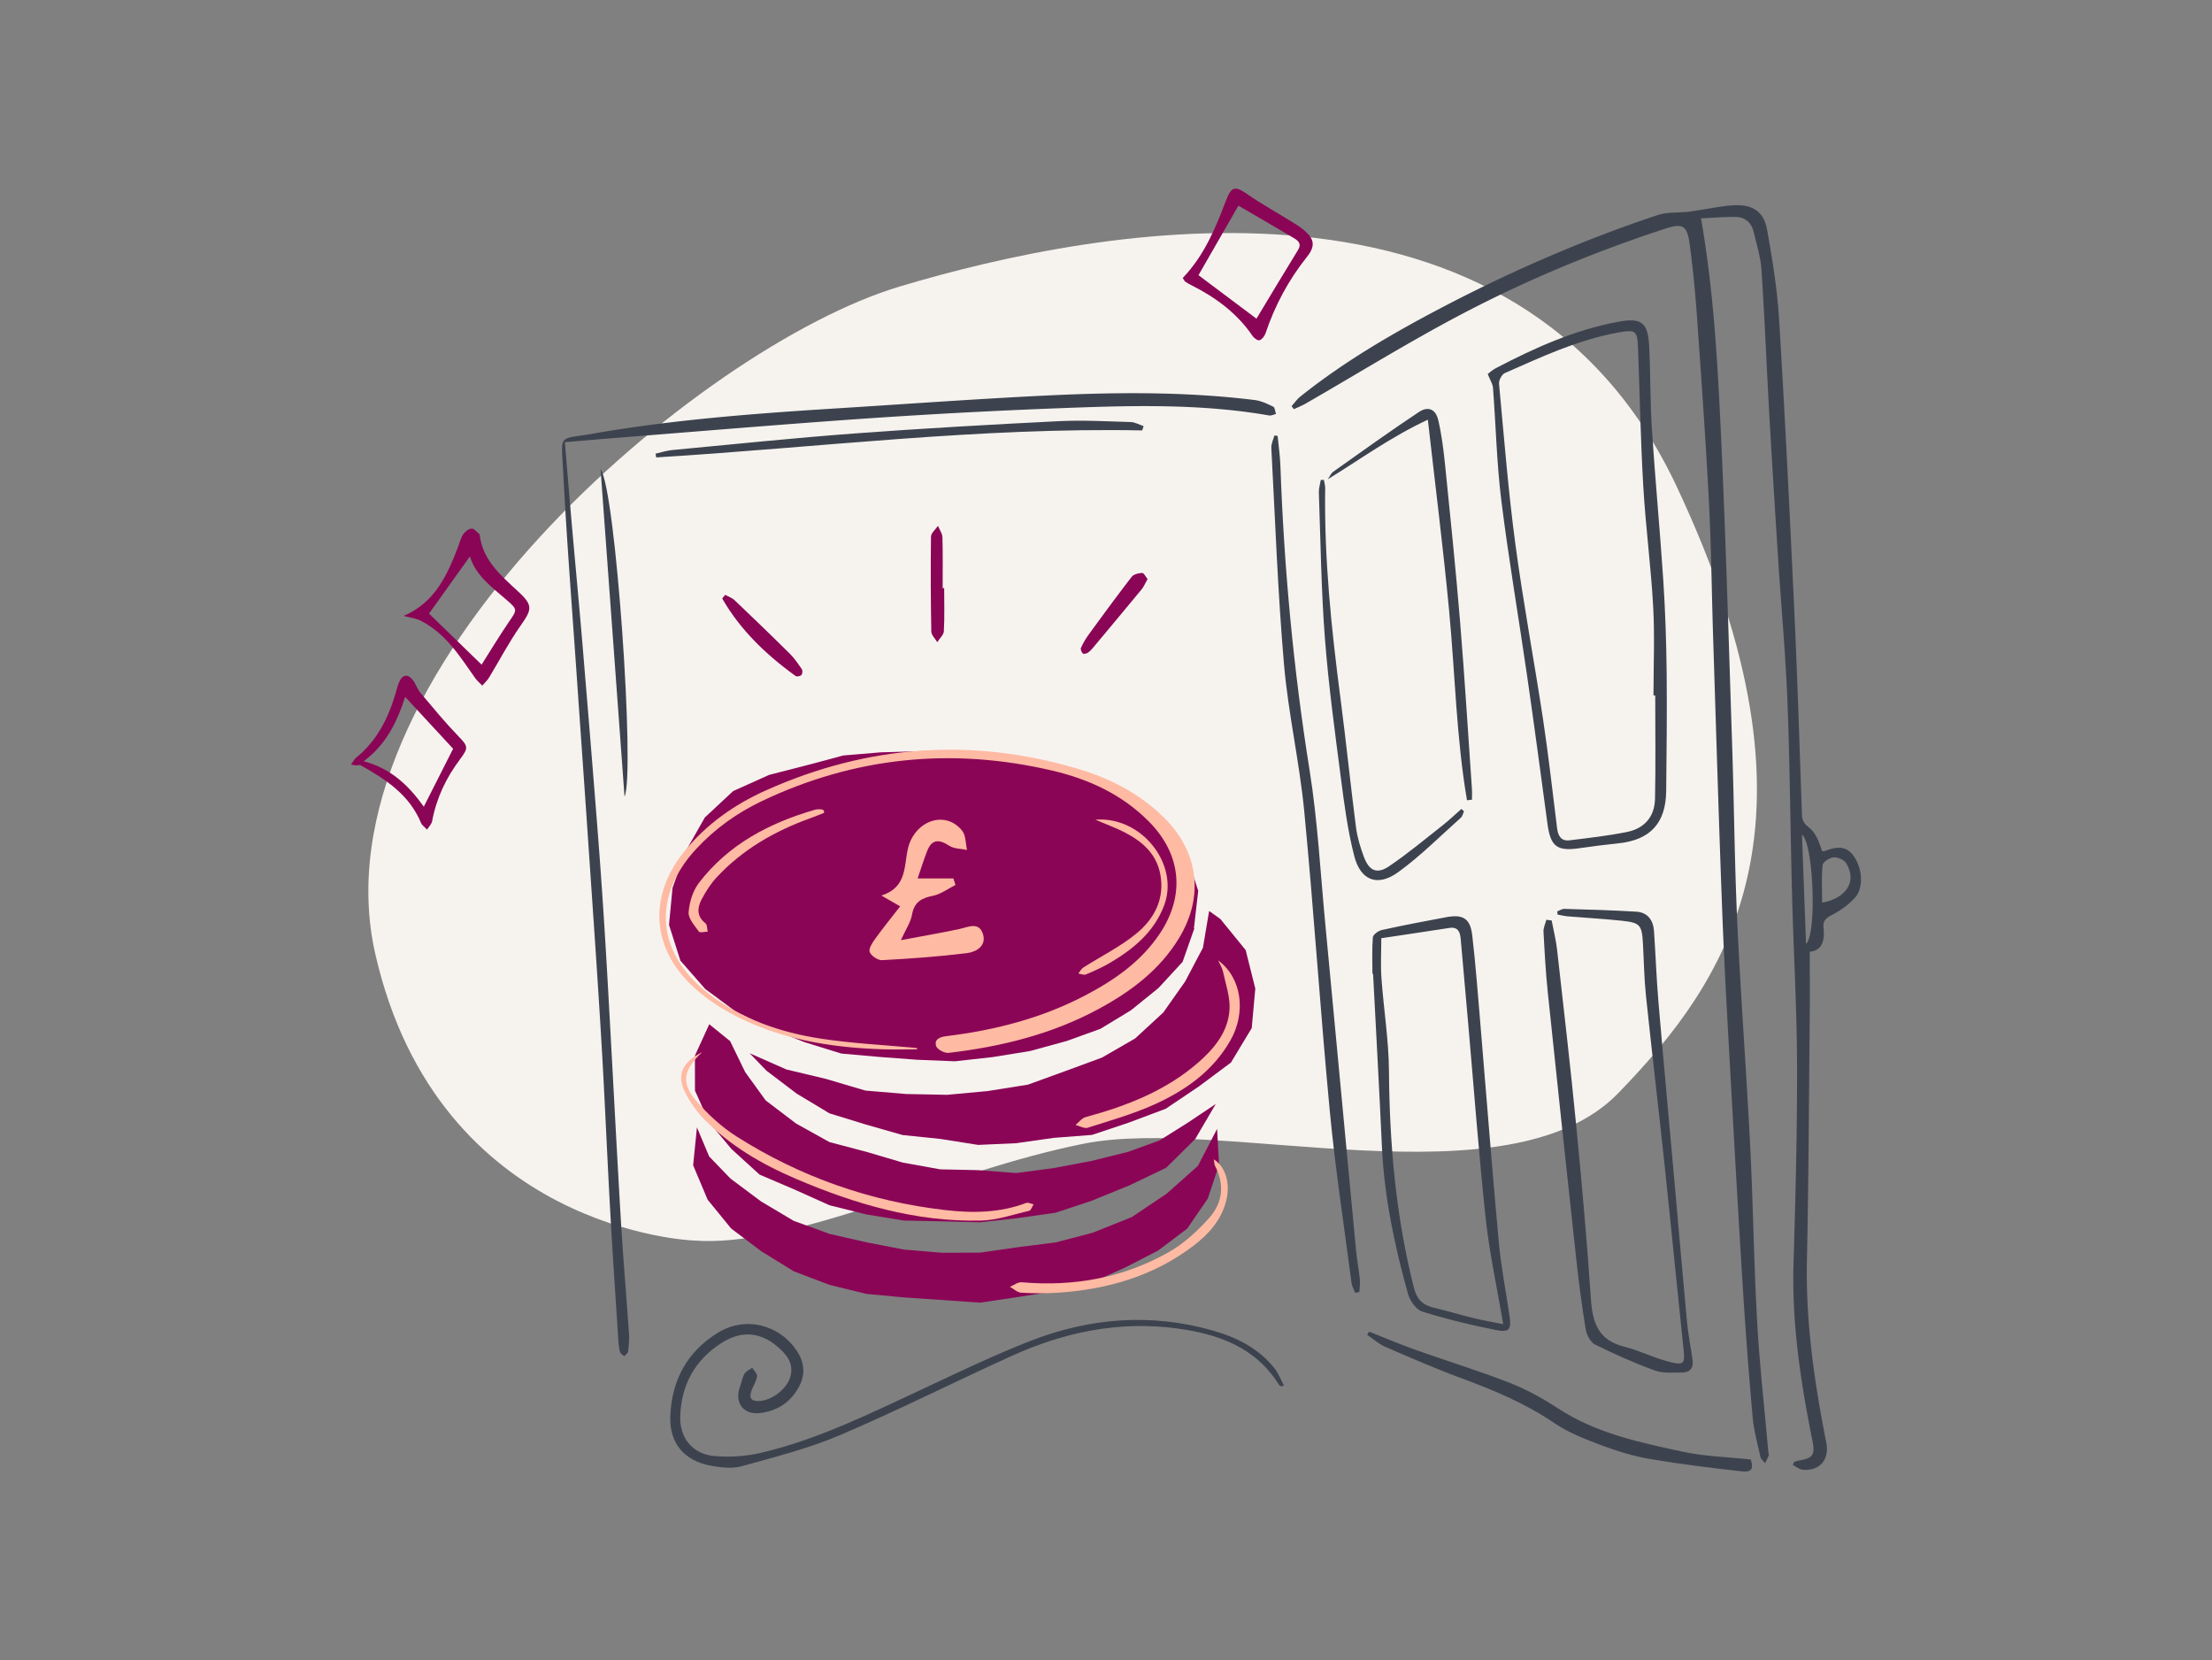
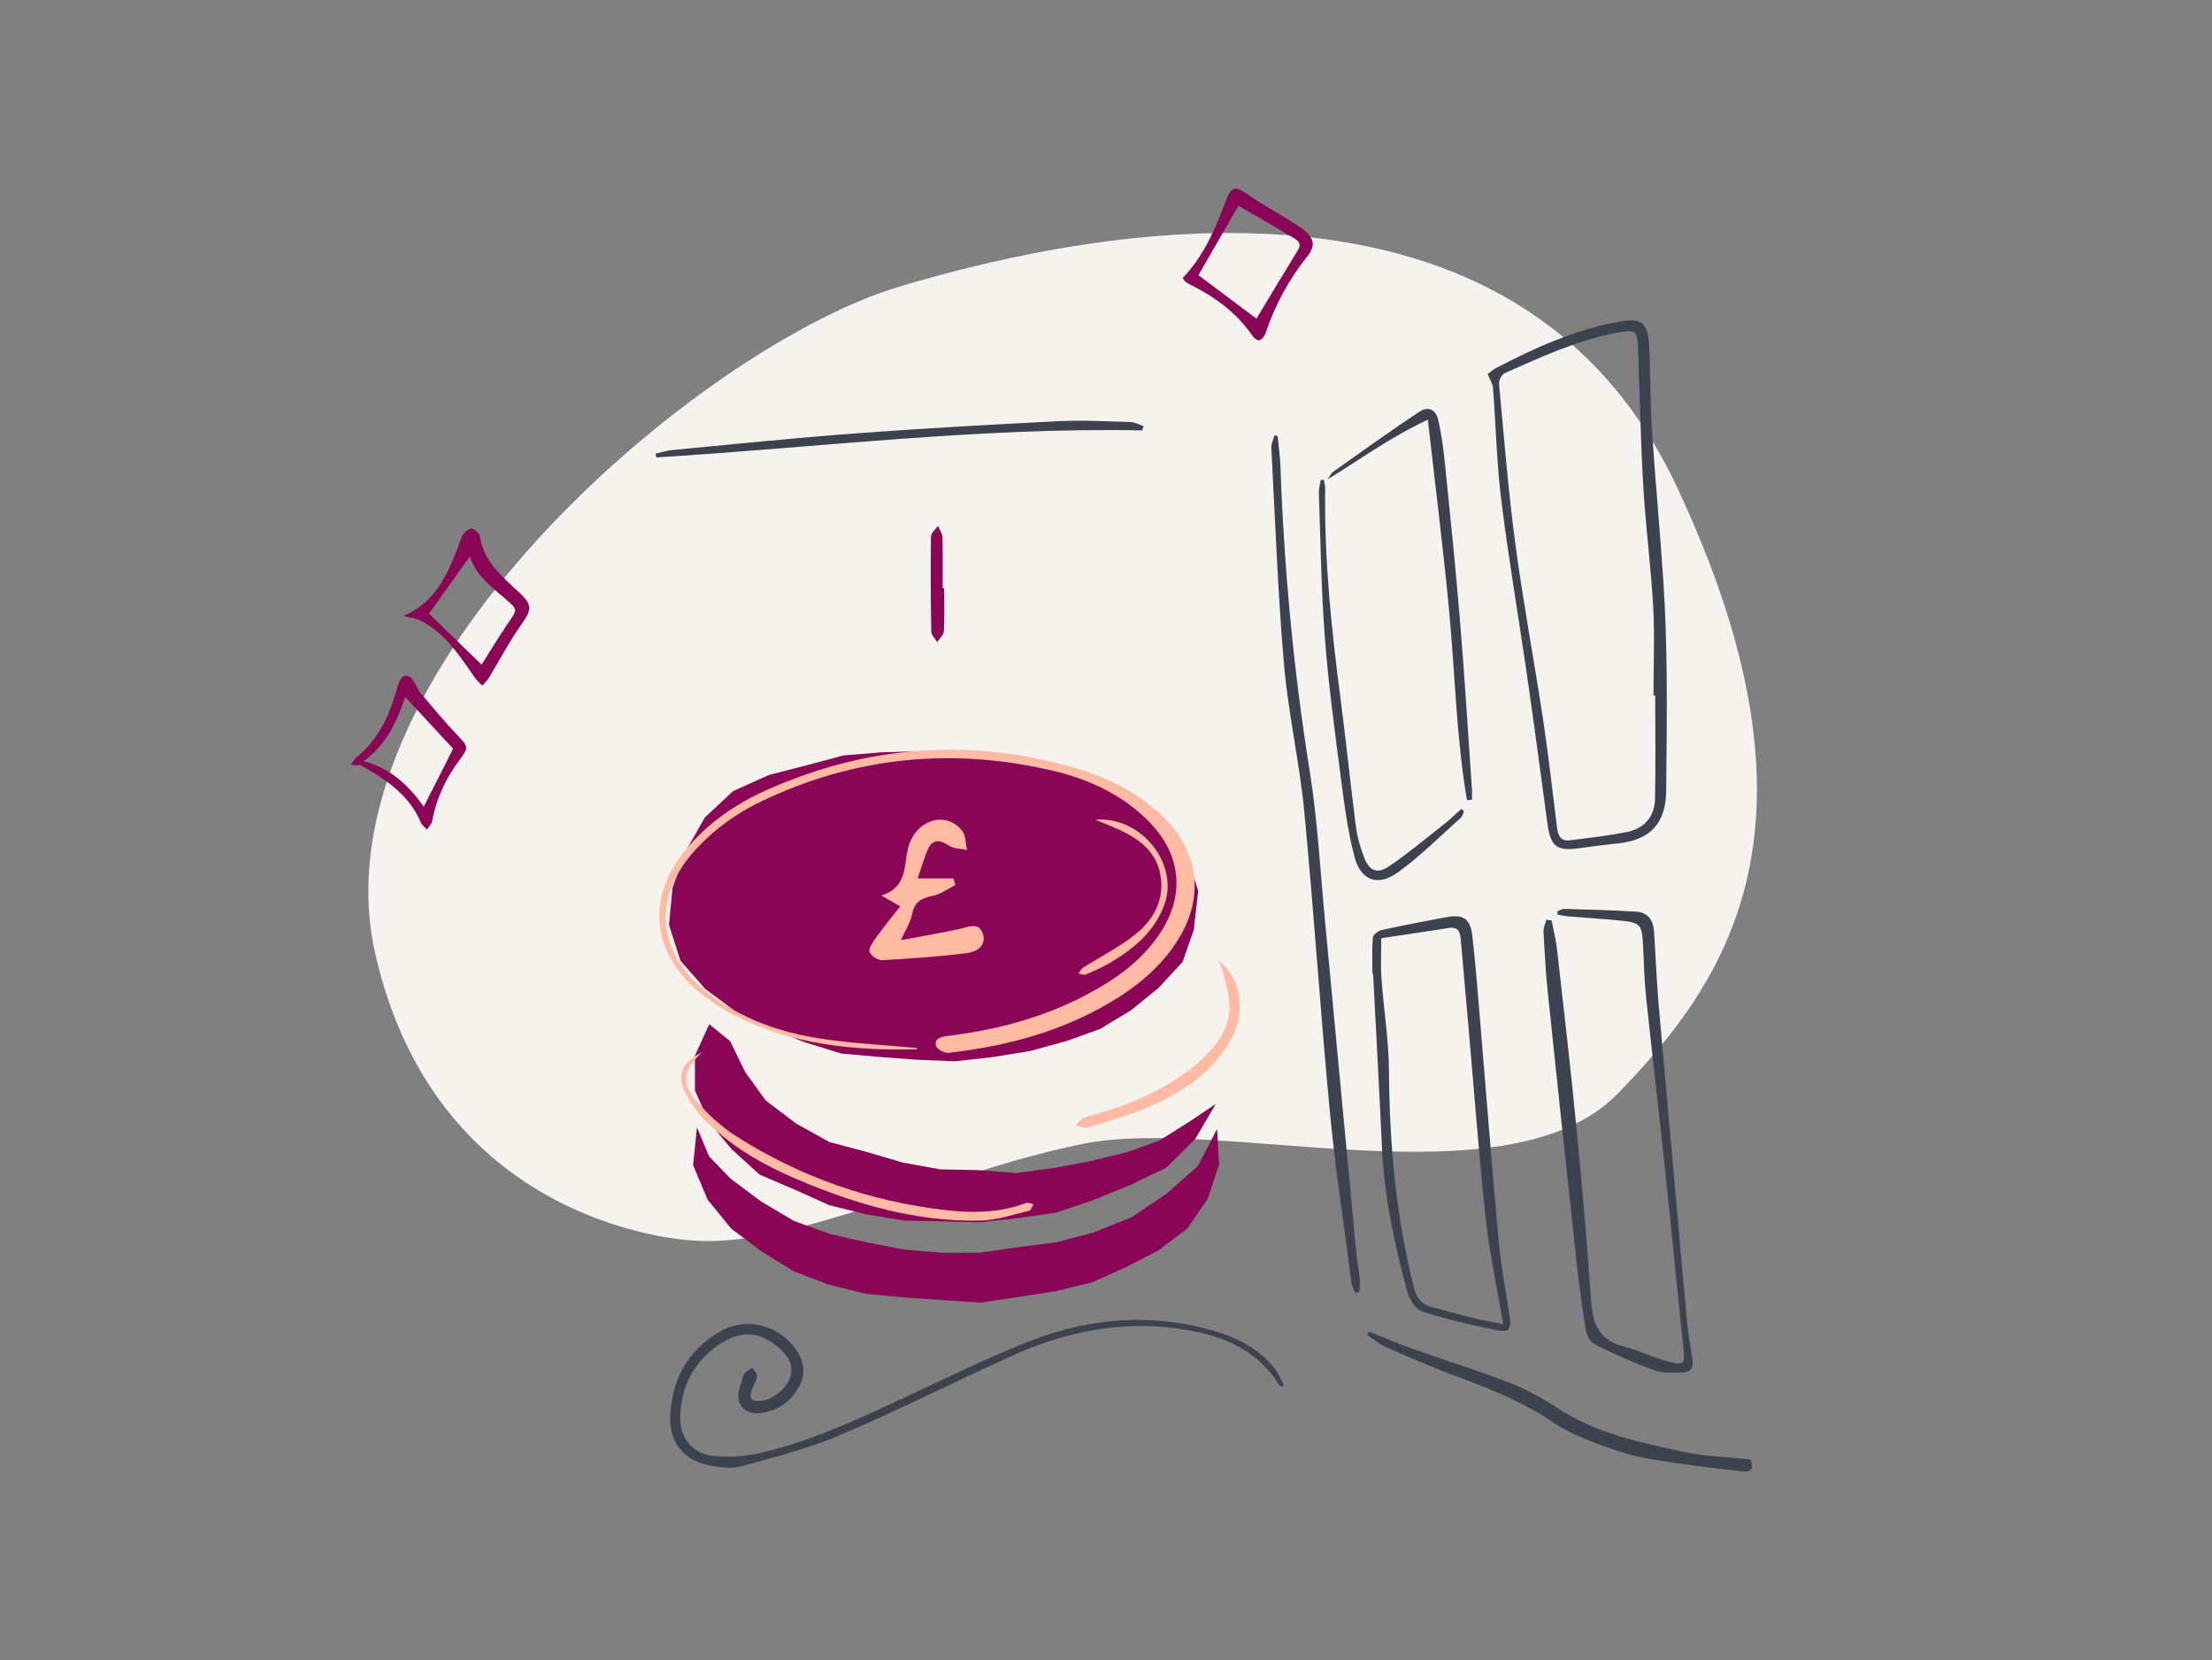
<svg xmlns="http://www.w3.org/2000/svg" fill="none" viewBox="0 0 1066 800">
  <rect x="0" y="0" width="1066" height="800" fill="#808080" stroke="none" />
  <g clip-path="url(#a)">
    <path fill="#F6F3EF" d="M334.152 597.768s-122.8-4.264-153.296-138.08c-30.504-133.816 155.816-292.584 252.656-321.6s297.376-67.112 374.312 95.936 24.664 238.512-28 292.784c-52.664 54.264-190.696 11.088-257.28 24.272-66.584 13.192-140.6 50.584-188.392 46.688" />
    <path fill="#8B0556" d="m586.536 544 .952 17.216-5.44 16.376-9.928 14.472-14.072 10.6-15.584 8.016-16.016 7.216-17.832 4.328-18.08 2.792-18.16 2.712-18.32-1.272-18.224-1.232-18.28-1.712-17.864-4.368-17.192-6.544-15.624-9.648-14.528-10.96-11.32-13.872-6.992-16.6 1.832-18.256 5.888 14.008 10.32 10.696 14.64 10.944 15.776 9.384 17.28 6.288 17.896 4.08 18.024 3.488L454 603.688l18.384-.072L490.568 601l18.224-2.32 17.8-4.648 18.824-7.536 16.8-11.28 15.08-13.4z" />
    <path fill="#8B0556" d="m543.696 555.048-17.776 4.408-17.976 3.392-18.2 2.424-18.328-1.392-18.312-.392-18.032-3.256-17.528-5.176-17.808-4.696-16.104-8.952-14.656-11.144-9.863-13.64-7.257-14.92-10.056-8.136-6.904 15.136.016 16.848 6.856 15.264 10.704 12.848 13.592 12.376 16.928 7.232 16.744 7.528 17.832 4.44 18.128 2.936 18.344.384 18.312.464 18.2-2.04 18.144-2.592 17.392-5.768 18.104-7.368 17.8-8.512 14.025-13.896 9.871-16.856-13.336 8.936-13.672 8.584z" />
-     <path fill="#8B0556" d="m588.105 442.84-5.408-3.856-2.992 17.736-8.568 16.248-10.544 14.952-13.552 12.488-15.96 9.216-17.232 6.344-18.464 6.704-19.432 3.096-19.584 1.808-19.68-.392-19.648-1.656-18.912-5.6-19.168-4.576-17.696-7.816 8.112 8.416 14.584 11.064 15.768 9.488 17.584 5.408 17.64 5.04 18.24 1.88 18.168 2.88 18.36-.824 18.136-2.576 18.368-1.416 17.448-5.816 18.064-6.768 15.984-10.744 15.488-11.544 10.024-16.616 1.712-19.024-4.632-18.544z" />
    <path fill="#8B0556" d="m559.072 398.856-13.128-12.32-15.88-8.6-16.728-6.736-17.248-5.344-17.92-2.208-17.872-1.968-17.968.336-17.944.528-17.976 1.504-17.424 4.648-18.376 4.728-17.312 7.784-13.608 12.704-9.208 16.2-6.384 17.776-1.688 17.816 5.504 17.248 11.968 13.64 14.696 10.872 16.336 8.12 16.984 6.68 17.52 5.424 18.28 1.624 18.2 1.368 18.296.744 18.2-2.032 18.064-2.928 17.656-4.84 16.192-5.848 14.704-8.92 13.28-10.736 11.632-12.624 5.688-16.208-.216-.032 2.048-17.96-5.576-17.448-12.792-13.016z" />
    <path fill="#FFBAA3" d="M442.224 423.316h17.232l1.008 3.136c-3.616 1.808-7.056 4.448-10.88 5.216-5.52 1.112-9 2.992-10.064 9.08-.656 3.736-3.048 7.168-5.368 12.296 10.168-1.912 19.2-3.44 28.144-5.36 4.376-.936 9.48-3.704 11.416 2.464 1.784 5.68-3.304 8.6-7.64 9.136-13.6 1.688-27.296 2.664-40.984 3.408-2.032.112-5.384-2.16-5.992-4.016-.56-1.72 1.456-4.592 2.88-6.56 3.656-5.072 7.608-9.936 11.824-15.36-3.2-1.848-5.28-3.04-9.056-5.216 14.416-4.608 9.944-17.488 14.08-26.432 4.992-10.8 17.648-13.792 24.848-4.808 1.816 2.264 1.632 6.144 2.368 9.28-2.896-.624-6.264-.512-8.576-2.024-4.84-3.144-8.36-3.296-10.648 2.52-1.616 4.104-2.912 8.336-4.6 13.248z" />
-     <path fill="#3D434E" d="M622.424 195.704c1.416-1.56 2.656-3.36 4.28-4.656 21.584-17.248 45.4-30.984 69.8-43.72 32.976-17.208 67.048-31.936 102.344-43.688 4.552-1.52 9.76-1.072 14.656-1.584 1.752-.184 3.48-.544 5.224-.792 5.808-.832 11.6-2.168 17.432-2.368 8.68-.296 13.904 3.272 15.424 11.76 2.568 14.36 4.92 28.872 5.808 43.416 2.824 46.304 5.096 92.64 7.256 138.984 1.544 33.152 2.584 66.328 3.744 99.488.104 2.912 1.096 4.368 3.504 6.312 3.136 2.528 4.832 6.84 6.096 11.104.32.096.704.368.952.272 5.24-1.928 10.368-3.392 14.4 2.304 4.16 5.872 4.896 15.28.584 20.064-3.128 3.464-7.232 6.328-11.408 8.48-2.896 1.496-4.056 2.92-3.728 6.016.632 5.928-.48 10.896-6.64 11.552 0 11.272.088 21.952-.016 32.632-.384 38.736-.528 77.48-1.344 116.208-.624 29.672 3.592 58.72 9.32 87.656 1.608 8.112-2.984 13.704-11.224 13.12-1.664-.12-3.24-1.464-4.856-2.248.16-.504.328-1.008.488-1.504.776-.232 1.536-.56 2.328-.696 6.936-1.176 7.96-2.768 6.56-9.712-5.688-28.224-9.952-56.552-9.072-85.52.976-31.928 1.784-63.888 1.688-95.832-.08-26.928-1.68-53.856-2.392-80.792-.824-31.168-1.008-62.36-2.216-93.512-.896-23.168-3.04-46.288-4.528-69.44-1.496-23.328-2.952-46.656-4.272-69.992-1.296-22.976-2.2-45.976-3.728-68.936-.408-6.168-2.336-12.248-3.776-18.32-1.008-4.272-3.952-7.056-8.296-7.184-5.784-.168-11.584.408-17.072.648 6.064 34.8 7.968 68.96 9.568 103.08 2.376 50.448 3.792 100.944 5.464 151.424.944 28.368 1.136 56.76 2.464 85.104 1.672 35.816 4.392 71.592 6.208 107.408 1.432 28.16 1.776 56.368 3.352 84.52 1.176 21 3.552 41.928 5.392 62.896.048.536.36 1.136.2 1.576-.48 1.32-1.144 2.576-1.728 3.856-.784-1-2.032-1.904-2.28-3.024-1.424-6.44-3.2-12.872-3.776-19.408a2386 2386 0 0 1-4.688-61.88c-2.16-34.368-4.096-68.744-6-103.12-1.44-26.016-2.952-52.024-3.936-78.056-1.68-44.232-2.992-88.48-4.408-132.72-.696-21.768-.904-43.552-2.032-65.296-1.552-29.752-3.664-59.48-5.76-89.2-.816-11.552-1.96-23.104-3.48-34.584-1.216-9.16-3.28-10.408-12.152-7.496-33.48 10.984-66.024 24.448-97.184 40.784-25.736 13.488-50.488 28.856-75.696 43.36-1.832 1.056-3.824 1.832-5.744 2.736l-1.096-1.456zm255.688 239.248c12.048-2.192 16.88-10.552 11.488-19.088-1.016-1.608-4.04-2.864-5.992-2.696-1.92.168-5.096 2.208-5.248 3.68-.6 5.928-.248 11.952-.248 18.096zm-9.712-32.728c.664 17.776 1.296 34.792 1.96 52.632 5.288-4.736 3.608-48.44-1.96-52.632m-596.176-189.12c1.128 13.4 2.144 25.976 3.248 38.544 1.696 19.352 3.544 38.696 5.168 58.056 2.704 32.344 5.384 64.688 7.864 97.048 1.552 20.28 2.872 40.576 4.032 60.88 2.28 39.72 4.272 79.464 6.6 119.176 1.096 18.688 2.728 37.344 4 56.016.192 2.824-.12 5.712-.48 8.536-.104.8-1.208 1.472-1.856 2.2-.696-.672-1.784-1.24-2-2.04-.504-1.872-.696-3.856-.824-5.808-1.328-20.64-2.752-41.28-3.896-61.936-1.576-28.328-2.728-56.68-4.44-85-2.088-34.544-4.544-69.056-6.88-103.584-1.496-22.064-3.08-44.112-4.592-66.176-2.336-34.152-5.056-68.28-6.808-102.456-.912-17.72-2.28-14.68 13.6-17.464 39.256-6.888 78.944-9.856 118.672-12.336 32.768-2.048 65.52-4.424 98.312-6.056 34.248-1.704 68.52-2.144 102.664 2.056 3.08.376 6.104 1.808 8.944 3.184.84.408.944 2.32 1.384 3.544-1.112.256-2.288.896-3.328.712-34.016-5.912-68.288-4.752-102.52-3.432a3078 3078 0 0 0-92.488 4.96c-40.04 2.76-80.04 6.168-120.056 9.32-7.976.624-15.936 1.336-24.32 2.04z" />
    <path fill="#FFBAA3" d="M442.096 505.656c-5.624 0-11.248.16-16.864-.024-25.584-.84-50.48-4.976-73.248-17.4-6.664-3.64-13.128-8.128-18.616-13.36-19.552-18.648-20.696-43.24-3.768-64.344 10.768-13.424 24.536-23 39.968-29.864 48.456-21.56 98.368-25.368 149.392-10.344 15.744 4.632 30.208 11.96 42.04 23.696 16.712 16.576 19.36 38.072 7.136 58.152-9.408 15.448-23.4 25.808-38.992 34.2-22.496 12.104-46.872 18.064-72.048 21-1.928.224-5.448-1.68-5.968-3.312-1.032-3.256 1.92-4.384 4.872-4.744 23.392-2.848 45.952-8.624 66.944-19.616 14.056-7.36 26.92-16.272 35.936-29.72 12.368-18.456 10.456-38.248-5.192-54.072-12.984-13.136-29.184-20.52-46.792-24.616-48.232-11.224-94.968-6.576-139.792 14.776-11.84 5.64-22.44 13.184-31.44 22.856-21.608 23.208-19.36 50.48 5.768 69.848 15.992 12.32 34.52 18.712 54.096 21.728 15.288 2.352 30.824 3.064 46.256 4.504.104.224.216.44.32.664z" />
    <path fill="#3D434E" d="M716.96 180.24c.832-.616 2.256-1.968 3.928-2.84 18.72-9.784 37.872-18.416 58.84-22.32 11.16-2.08 14.44.112 15.032 11.56.688 13.368.44 26.784 1.312 40.128 1.592 24.392 3.912 48.728 5.512 73.12.968 14.768 1.44 29.584 1.608 44.384.216 18.92-.048 37.848-.224 56.768-.144 15.608-7.632 23.72-23.032 25.352-6.2.656-12.4 1.392-18.568 2.312-11.04 1.64-14.136-.72-15.624-11.76-3.208-23.856-6.408-47.712-9.848-71.536-4.056-28.064-8.872-56.024-12.376-84.152-2.24-18.016-2.64-36.256-4.024-54.384-.144-1.872-1.368-3.664-2.544-6.648zm80.704 154.872h-.824c0-14.264.632-28.568-.152-42.792-1.064-19.384-3.648-38.688-4.776-58.08-1.288-22.072-1.68-44.192-2.512-66.288-.336-8.872-1.176-9.256-9.968-7.64-19.168 3.52-36.64 11.712-54.248 19.48-1.448.64-2.928 3.496-2.768 5.168 2.4 25.728 4.424 51.512 7.848 77.104 3.776 28.264 9.088 56.32 13.352 84.52 2.632 17.44 4.592 34.976 6.768 52.488.456 3.696 1.92 6.368 6.008 5.864 9.2-1.136 18.44-2.176 27.512-3.984 8.624-1.72 13.48-7.368 13.672-16.064.36-16.584.104-33.184.104-49.768zM747.76 443.536c.888 4.672 2.088 9.312 2.616 14.024 3.176 28.2 6.456 56.392 9.208 84.632 2.736 28.064 5.248 56.16 7.144 84.288.76 11.264 3.848 19.376 15.888 22.416 7.872 1.992 15.28 5.872 23.184 7.68 5.792 1.328 6.184-.024 5.56-6-3.136-29.784-6.032-59.592-9.192-89.368-2.88-27.136-6.112-54.232-8.952-81.368-.872-8.328-.984-16.744-1.456-25.112-.504-9.016-1.296-10.088-10.184-11.04-8.688-.928-17.416-1.392-26.128-2.12-1.624-.136-3.224-.568-4.84-.856l-.136-1.52c1.144-.432 2.296-1.256 3.424-1.224 11.568.344 23.136.64 34.68 1.352 5.456.336 8.16 4.096 8.52 9.36.776 11.392 1.176 22.816 2.144 34.192 2.48 29.152 5.2 58.288 7.8 87.432 2 22.376 3.888 44.76 6 67.128.568 6.024 1.824 11.976 2.656 17.984.52 3.712-1.2 5.992-4.976 5.976-4.408-.024-9.176.496-13.16-.952-9.872-3.592-19.52-7.88-28.928-12.56-2.216-1.104-4.024-4.696-4.472-7.4-1.872-11.424-3.36-22.928-4.616-34.44-4.64-42.568-9.192-85.152-13.632-127.736-1.016-9.752-1.552-19.568-2.072-29.36-.104-1.872.888-3.808 1.368-5.712.84.104 1.688.216 2.528.32zm-86.368 25.712c0-5.864-.272-11.744.208-17.568.112-1.336 2.672-3.168 4.384-3.544 10.272-2.256 20.608-4.224 30.944-6.152 8.128-1.52 11.624.592 12.576 8.768 1.648 14.16 2.712 28.392 3.912 42.6 2.944 34.992 5.64 70 8.848 104.968 1.104 12.04 3.464 23.968 5.224 35.944.92 6.264-.136 7.936-6.408 6.688-12.032-2.392-24.024-5.272-35.72-8.944-2.96-.928-5.936-5.288-6.864-8.632-6.456-23.2-11.432-46.696-12.536-70.888-1.264-27.768-2.824-55.512-4.256-83.272-.104.016-.2.024-.304.04zm63.024 168.856c-3.024-17.88-6.632-34.272-8.424-50.864-3.376-31.368-5.704-62.84-8.472-94.272-1.184-13.496-2.36-27-3.584-40.488-.296-3.296-1.216-5.992-5.544-5.312-10.88 1.704-21.776 3.296-32.72 4.944 0 6.496-.376 12.896.072 19.24 1.064 14.936 3.52 29.84 3.624 44.768.248 35.28 3.344 70.112 12 104.392 1.36 5.392 4.072 8.328 9.32 9.568 6.408 1.52 12.72 3.448 19.12 5.016 4.432 1.088 8.944 1.856 14.592 3.008zm-71.304-15.056c-.616-1.608-1.576-3.176-1.792-4.84-3.6-27.576-7.848-55.096-10.472-82.768-4.568-48.112-7.672-96.368-12.312-144.472-2.288-23.76-7.728-47.232-9.776-71-2.984-34.624-4.232-69.4-6.088-104.112-.104-1.976.96-4.016 1.48-6.024.52.08 1.032.168 1.552.248.464 4.848 1.184 9.688 1.352 14.544 1.744 49.08 6.264 97.848 14.032 146.392 3.904 24.44 5.224 49.304 7.568 73.992 4.976 52.376 9.848 104.76 14.808 157.136.456 4.792 1.368 9.536 1.864 14.32.208 2-.128 4.064-.216 6.096-.664.168-1.328.328-2 .496zm-35.376 45.064c-.448-.224-1.08-.328-1.304-.688-11.312-18.304-29.424-24.592-49.248-27.272-27.864-3.768-54.408 1.8-79.736 13.288-27.616 12.528-54.728 26.224-82.608 38.112-15.152 6.456-31.36 10.536-47.296 14.968-4.584 1.272-9.976.68-14.8-.184-12.952-2.304-20.208-10.824-19.72-23.928.648-17.344 8.208-31.312 23.288-40.392 13.216-7.952 29.704-3.624 38 9.408 3.336 5.24 3.792 10.792 1 16.312-3.912 7.736-10.464 12.136-18.968 13.192-8.032 1-12.488-4.936-9.8-12.52.768-2.168 1.168-4.528 2.288-6.496.704-1.232 2.424-1.888 3.696-2.8.832 1.36 2.456 2.816 2.312 4.064-.256 2.208-1.616 4.288-2.48 6.432-1.64 4.048-.392 5.824 3.824 5.504 6.12-.464 13.12-5.944 14.712-11.76 1.736-6.32-1.776-10.632-6.12-14.352-8.288-7.104-17.352-7.912-26.664-2.096-13.088 8.176-19.8 20.32-20.296 35.592-.336 10.424 5.936 18.176 16.32 19.128 7.472.688 15.384.152 22.696-1.56 27.464-6.44 52.6-19 78.008-30.824 17.136-7.976 34.184-16.256 51.784-23.104 28.504-11.088 57.88-13.456 87.632-5.032 11.688 3.312 22.368 8.592 30.064 18.44 1.856 2.368 2.952 5.336 4.4 8.024-.328.184-.648.368-.976.552zm42.056-26.424c7.4 2.92 14.72 6.056 22.216 8.72 15.112 5.376 30.488 10.072 45.416 15.904 8.232 3.216 16.152 7.608 23.576 12.456 18.256 11.92 39.08 16.28 59.776 20.752 10.72 2.32 21.88 2.584 32.92 3.784 1.48 4.44.488 6.264-4.4 5.712-14.672-1.664-29.352-3.432-43.904-5.904-7.864-1.336-15.664-3.68-23.152-6.48-7.96-2.984-16.152-6.104-23.112-10.832-14.056-9.544-29.368-15.976-45.16-21.776-12.368-4.544-24.464-9.848-36.552-15.096-3.104-1.352-5.736-3.784-8.584-5.72.328-.504.648-1.016.976-1.52zm47.168-256.056c-5.12-30.144-5.736-60.76-8.584-91.152-2.856-30.408-6.72-60.72-10.272-92.232-17.864 8.32-32.464 19.032-48.216 28.704.888-1.248 1.512-2.856 2.696-3.688 13.648-9.672 27.248-19.448 41.176-28.704 4.496-2.984 8.12-1.416 9.36 3.896 1.696 7.24 2.6 14.704 3.352 22.128 2.536 25.008 5.12 50.024 7.176 75.072 2.208 26.832 3.84 53.704 5.704 80.56.12 1.712.016 3.432.016 5.152-.808.088-1.608.176-2.416.256zM550.44 207.416c-78.384-1.568-156.144 8.232-234.184 13.008l-.36-1.808c2.704-.6 5.376-1.496 8.112-1.752 29.28-2.76 58.536-5.808 87.864-7.992 32.72-2.432 65.488-4.272 98.256-5.912 11.56-.576 23.184.08 34.776.416 2.096.064 4.151 1.288 6.223 1.968-.232.688-.455 1.384-.687 2.072m155.08 183.536c-.488 1.048-.72 2.4-1.512 3.104-9.96 8.872-19.44 18.432-30.192 26.224-9.896 7.168-18.104 4.104-21.16-7.704-3.192-12.344-4.848-25.144-6.488-37.832-2.904-22.432-5.976-44.88-7.696-67.424-1.776-23.256-2.056-46.632-2.896-69.952-.072-2.016.6-4.056.928-6.088.496-.024 1-.04 1.496-.064.224 1.352.648 2.704.632 4.048-.528 33.968 2.976 67.64 7.368 101.256 2.704 20.664 4.8 41.408 7.472 62.08.632 4.896 2.112 9.776 3.856 14.424 2.48 6.592 6.264 8.32 11.984 4.472 8.984-6.048 17.336-13.04 25.864-19.744 3.16-2.488 6.072-5.288 9.096-7.944.416.376.832.76 1.256 1.136z" />
    <path fill="#8B0556" d="M194.512 296.8c15.32-6.6 21.056-19.84 26.32-33.464.768-2 1.232-4.2 2.408-5.92.88-1.288 2.624-2.6 4.072-2.696 1.144-.08 2.432 1.64 3.64 2.584.12.096.184.32.2.488 1.576 12.424 10.448 19.712 18.872 27.528 6.96 6.456 6.264 8.52.824 16.224-5.616 7.96-10.128 16.696-15.208 25.048-.856 1.4-2.144 2.536-3.224 3.8-1.144-1.192-2.456-2.256-3.392-3.592-7.376-10.496-14.224-21.536-26.176-27.624-2.52-1.288-5.536-1.6-8.32-2.36zm31.936-28.656c-7.032 9.832-13.696 19.152-19.688 27.528 8.08 7.848 16.784 16.312 25.328 24.608 4.2-6.608 8.496-13.76 13.184-20.632 4.024-5.896 4.296-5.848-1.304-10.704-6.984-6.064-14.632-11.496-17.52-20.792zm343.544-134.208c10.184-10.632 15.632-23.584 20.64-36.808 2.88-7.608 4.448-7.76 11.128-3.128 6.432 4.456 13.328 8.248 19.984 12.384 2.272 1.408 4.6 2.784 6.64 4.488 5.08 4.224 5.592 7.728 1.512 12.84-8.904 11.152-15.512 23.48-20.048 36.976-.448 1.32-1.64 2.832-2.848 3.288-.768.288-2.6-.96-3.288-1.968-7.536-11.12-17.92-18.736-29.744-24.664-.952-.48-1.904-.992-2.768-1.608-.4-.288-.6-.856-1.208-1.8m26.816-34.816-19.24 33.488 27.944 20.96c6.4-10.608 13.096-21.872 19.984-33.032 1.992-3.232-.024-4.64-2.192-5.928-8.848-5.256-17.76-10.4-26.488-15.496z" />
    <path fill="#FFBAA3" d="M338.36 507.072c-9.136 8.536-10.192 14.824-2.912 23.296 5.616 6.536 12.232 12.664 19.488 17.264 30.728 19.504 64.312 31.296 100.552 35.48 13.288 1.536 26.312 1.376 39.016-3.416.984-.368 2.392.4 3.6.64-.696 1.08-1.208 2.904-2.104 3.112-7.744 1.816-15.536 4.552-23.36 4.728-31.272.696-60.64-7.968-89.08-20.12-16.344-6.984-31.64-15.864-44.192-28.664-3.8-3.872-7.032-8.592-9.44-13.456-3.896-7.888-1.072-14.256 8.432-18.864" />
    <path fill="#8B0556" d="M169.168 368.448c.992-1.392 1.496-2.56 2.376-3.272 10.168-8.184 15.648-19.2 19.2-31.416.496-1.712.928-3.456 1.624-5.088 1.608-3.76 4.288-4.096 6.752-.752 1.368 1.848 2.048 4.232 3.52 5.968 5.936 7.04 11.8 14.176 18.184 20.792 4.688 4.864 5.112 5.576.96 11.088-6.752 8.952-11.464 18.808-13.52 29.904-.272 1.472-1.616 2.744-2.464 4.112-1-1.104-2.4-2.032-2.936-3.328-5.648-13.552-17.064-20.992-29.152-27.728-.504-.28-1.36.128-2.048.104-.648-.024-1.288-.192-2.496-.384m6.104-1.608c13.624 3.592 22.064 12.256 28.968 21.88 4.912-9.696 9.624-19.016 14.128-27.912l-23.104-24.984c-3.72 11.456-8.84 22.704-19.992 31.016" />
    <path fill="#FFBAA3" d="M587.04 462.8c11.504 8.44 13.512 25.128 5.984 38.44-8.376 14.816-21.64 24.144-36.584 30.928-10.328 4.688-21.4 7.8-32.248 11.272-1.648.528-3.904-.856-5.88-1.352 1.608-1.296 3.032-3.272 4.856-3.768 19.8-5.392 38.68-12.672 54.384-26.392 7.808-6.832 14.415-14.92 14.983-25.656.312-5.928-1.855-12.024-3.135-17.992-.408-1.904-1.552-3.656-2.36-5.472z" />
-     <path fill="#3D434E" d="M300.968 383.848c-3.808-52.024-7.656-104.584-11.552-157.768 7.328 9.696 16.744 147.528 11.552 157.768" />
-     <path fill="#FFBAA3" d="M584.976 558.672c5.688 3.584 8.008 11.648 6.008 19.744-2.312 9.312-8.288 16.104-15.624 21.728-19.352 14.824-41.728 21.232-65.696 22.8-5.856.384-11.768.32-17.624-.032-1.824-.112-3.544-1.832-5.32-2.816 1.872-.776 3.816-2.36 5.608-2.2 25.2 2.2 49.176-2.104 71.144-14.648 7.248-4.136 13.744-10.168 19.344-16.448 6.392-7.168 7.432-15.968 2.76-24.92-.424-.816-.368-1.888-.6-3.2zM397.2 391.664c-2.24.88-4.456 1.816-6.72 2.632-17.184 6.192-32.704 15.08-45.2 28.592-2.864 3.088-5.2 6.8-7.168 10.544-2.12 4.032-2.424 8.136 1.88 11.496.872.68.736 2.656 1.056 4.032-1.456.024-3.76.648-4.232-.024-2.064-2.912-5.192-6.328-4.96-9.32.384-4.88 2.048-10.368 4.992-14.208 14.232-18.568 33.96-28.872 56.016-35.248.832-.24 1.768-.2 2.656-.176.48.016.944.296 1.416.448l.264 1.24z" />
    <path fill="#8B0556" d="M455.016 283.4c0 6.928.224 13.872-.152 20.776-.096 1.808-2.08 3.504-3.192 5.256-1-1.696-2.824-3.368-2.856-5.08-.288-15.248-.368-30.512-.16-45.76.024-1.744 2.192-3.456 3.368-5.184.752 1.832 2.096 3.64 2.152 5.496.24 8.16.104 16.336.104 24.504h.744z" />
    <path fill="#FFBAA3" d="M527.856 395c22.336-1.784 40.528 21.504 33.208 41.168-4.808 12.912-14.792 21.112-26.192 27.84-3.664 2.16-7.608 3.896-11.544 5.552-.992.416-2.432-.248-3.672-.416.792-.976 1.4-2.248 2.4-2.888 8.504-5.432 17.704-9.976 25.464-16.296 8.72-7.104 13.904-16.768 11.632-28.736-1.856-9.784-8.656-15.72-17.008-20.04-4.32-2.24-8.944-3.896-14.296-6.192z" />
-     <path fill="#8B0556" d="M349.496 286.624c1.528.864 3.304 1.464 4.536 2.632 8.896 8.472 17.744 16.992 26.472 25.64 2.248 2.232 4.096 4.904 5.888 7.536.448.656.344 2.272-.176 2.848-.52.568-2.232.88-2.808.464-14.168-10.264-26.64-22.12-35.36-37.368.488-.584.968-1.168 1.456-1.752zm203.568-7.592c-1.144 1.976-1.824 3.656-2.928 4.992-7.704 9.36-15.48 18.656-23.256 27.952-.792.952-1.656 1.912-2.68 2.584-.632.416-2.024.688-2.36.336-.616-.64-1.208-2.024-.912-2.68a37 37 0 0 1 3.736-6.432c6.824-9.344 13.656-18.688 20.728-27.832.952-1.232 3.304-1.776 5.032-1.848.808-.032 1.696 1.824 2.624 2.928z" />
  </g>
  <defs>
    <clipPath id="a">
      <path fill="#fff" d="M0 0h1066v799.5H0z" />
    </clipPath>
  </defs>
</svg>